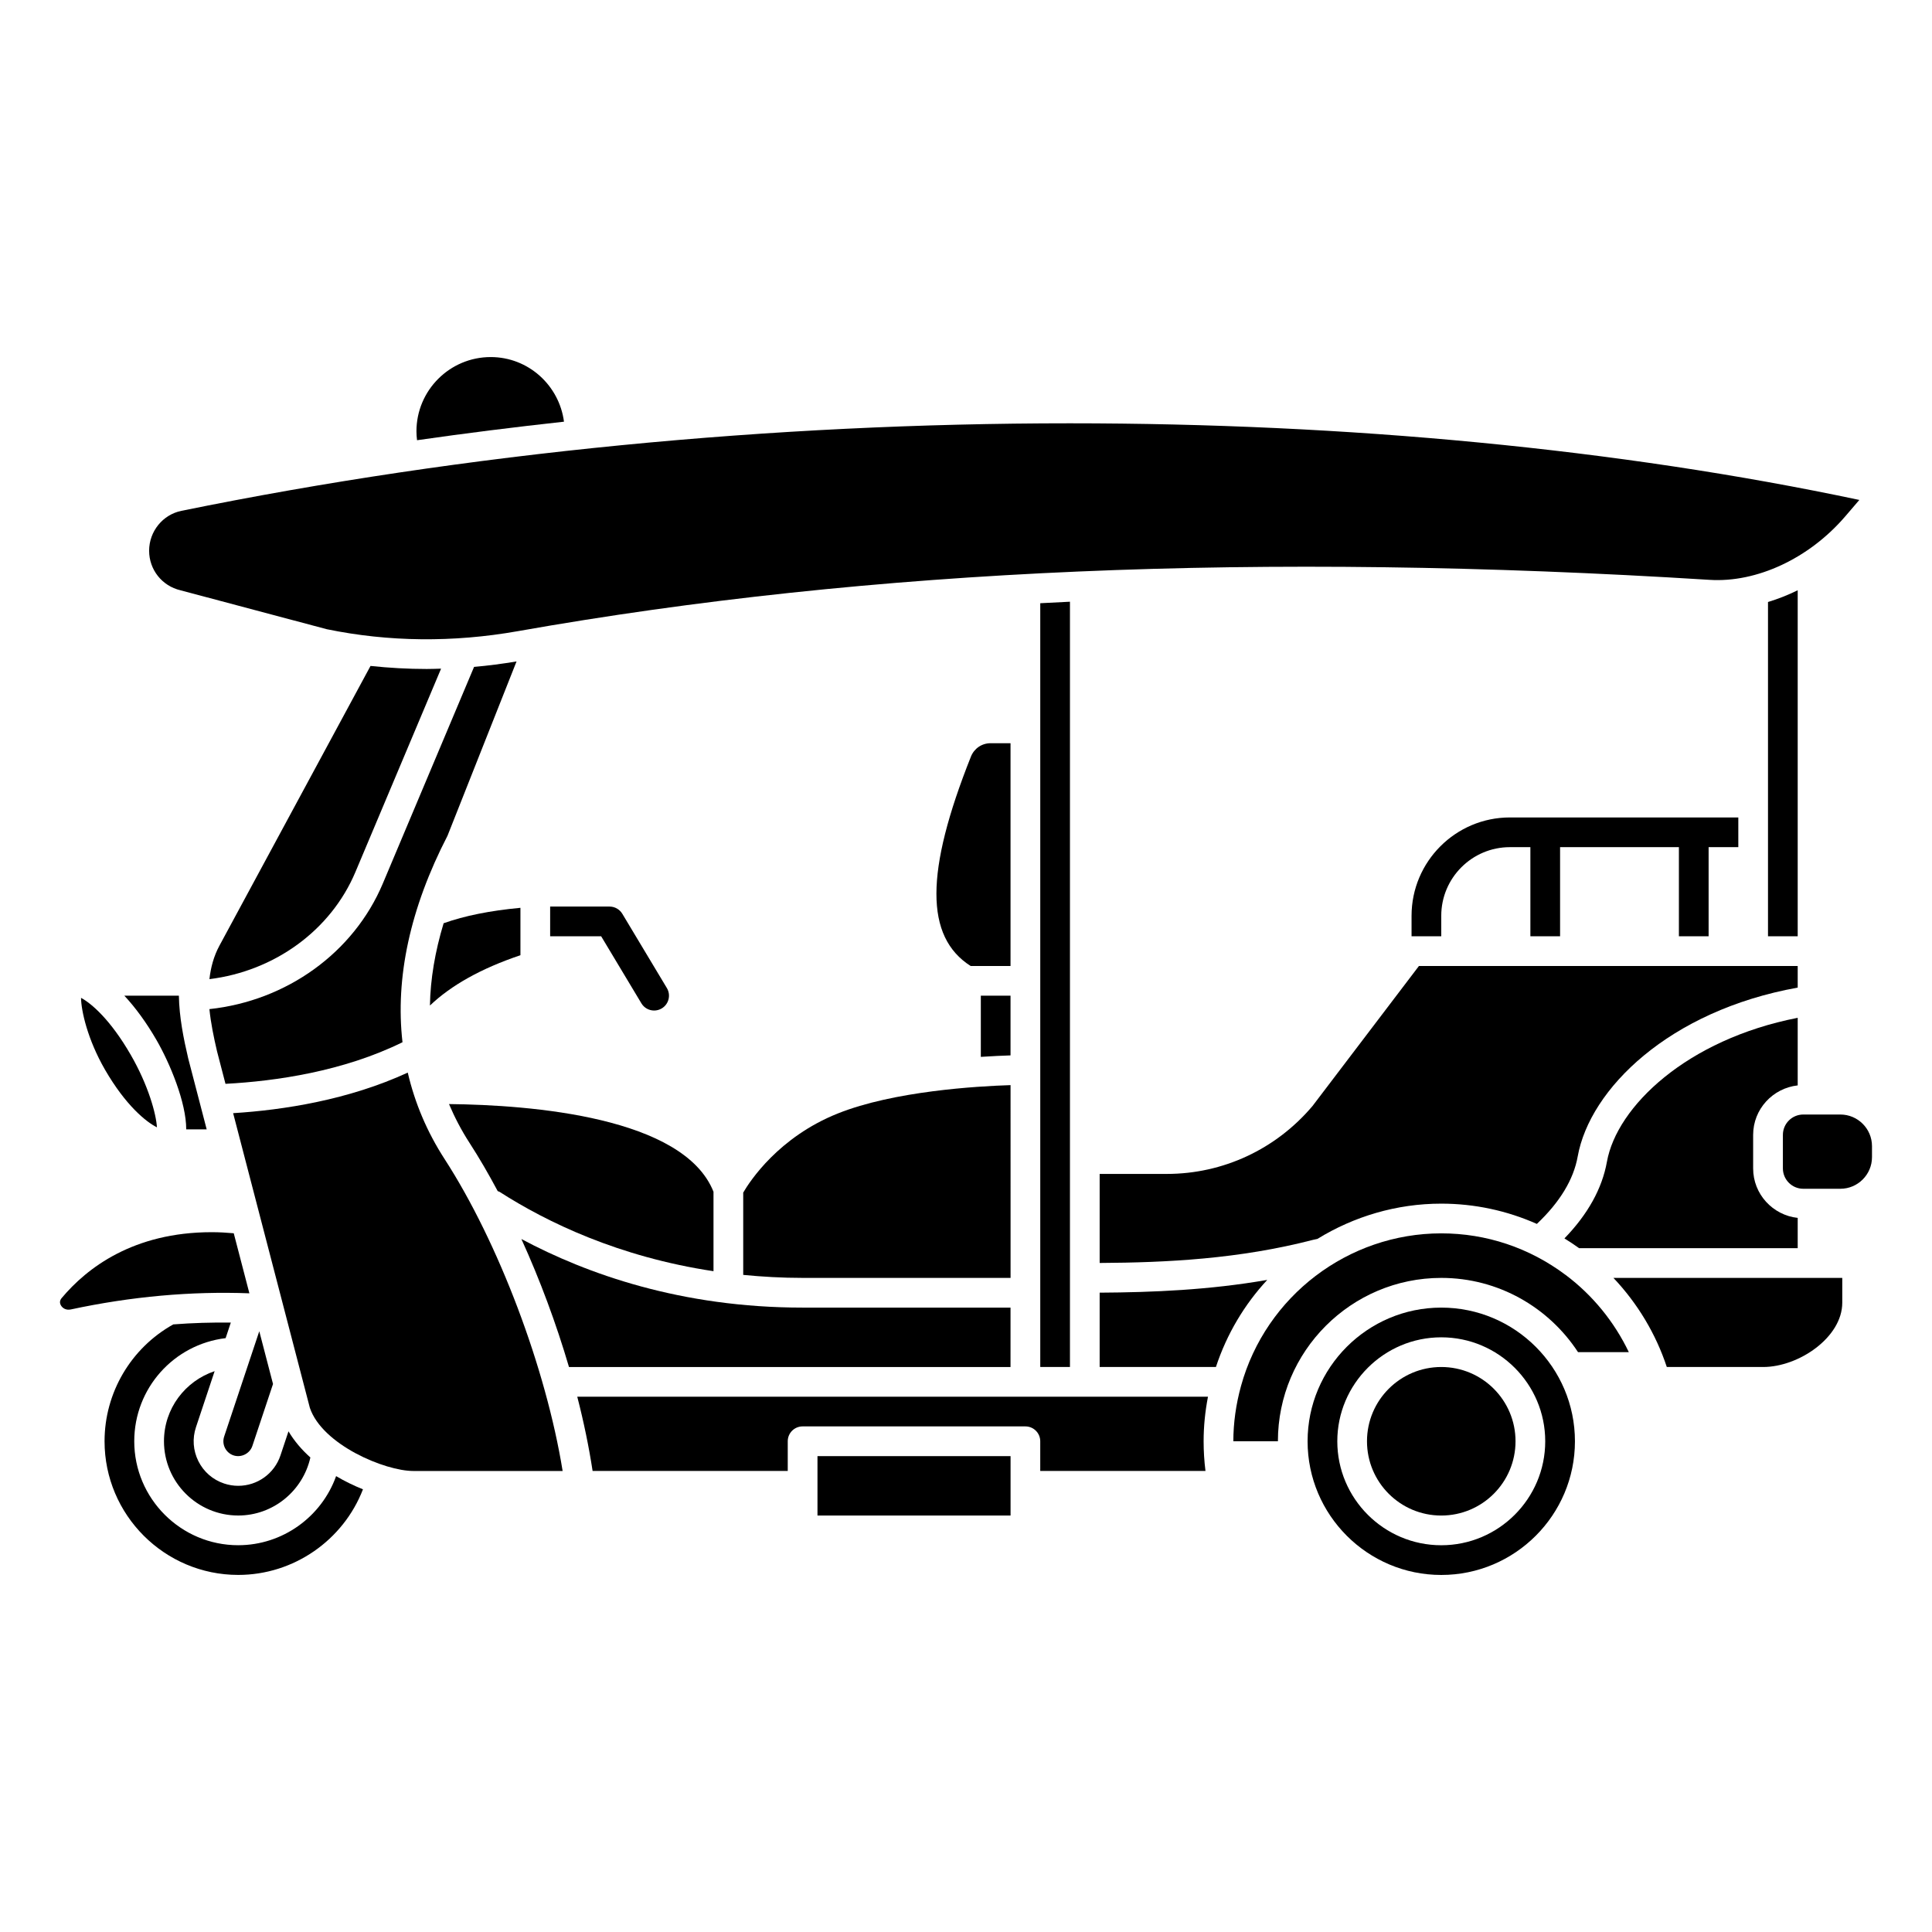
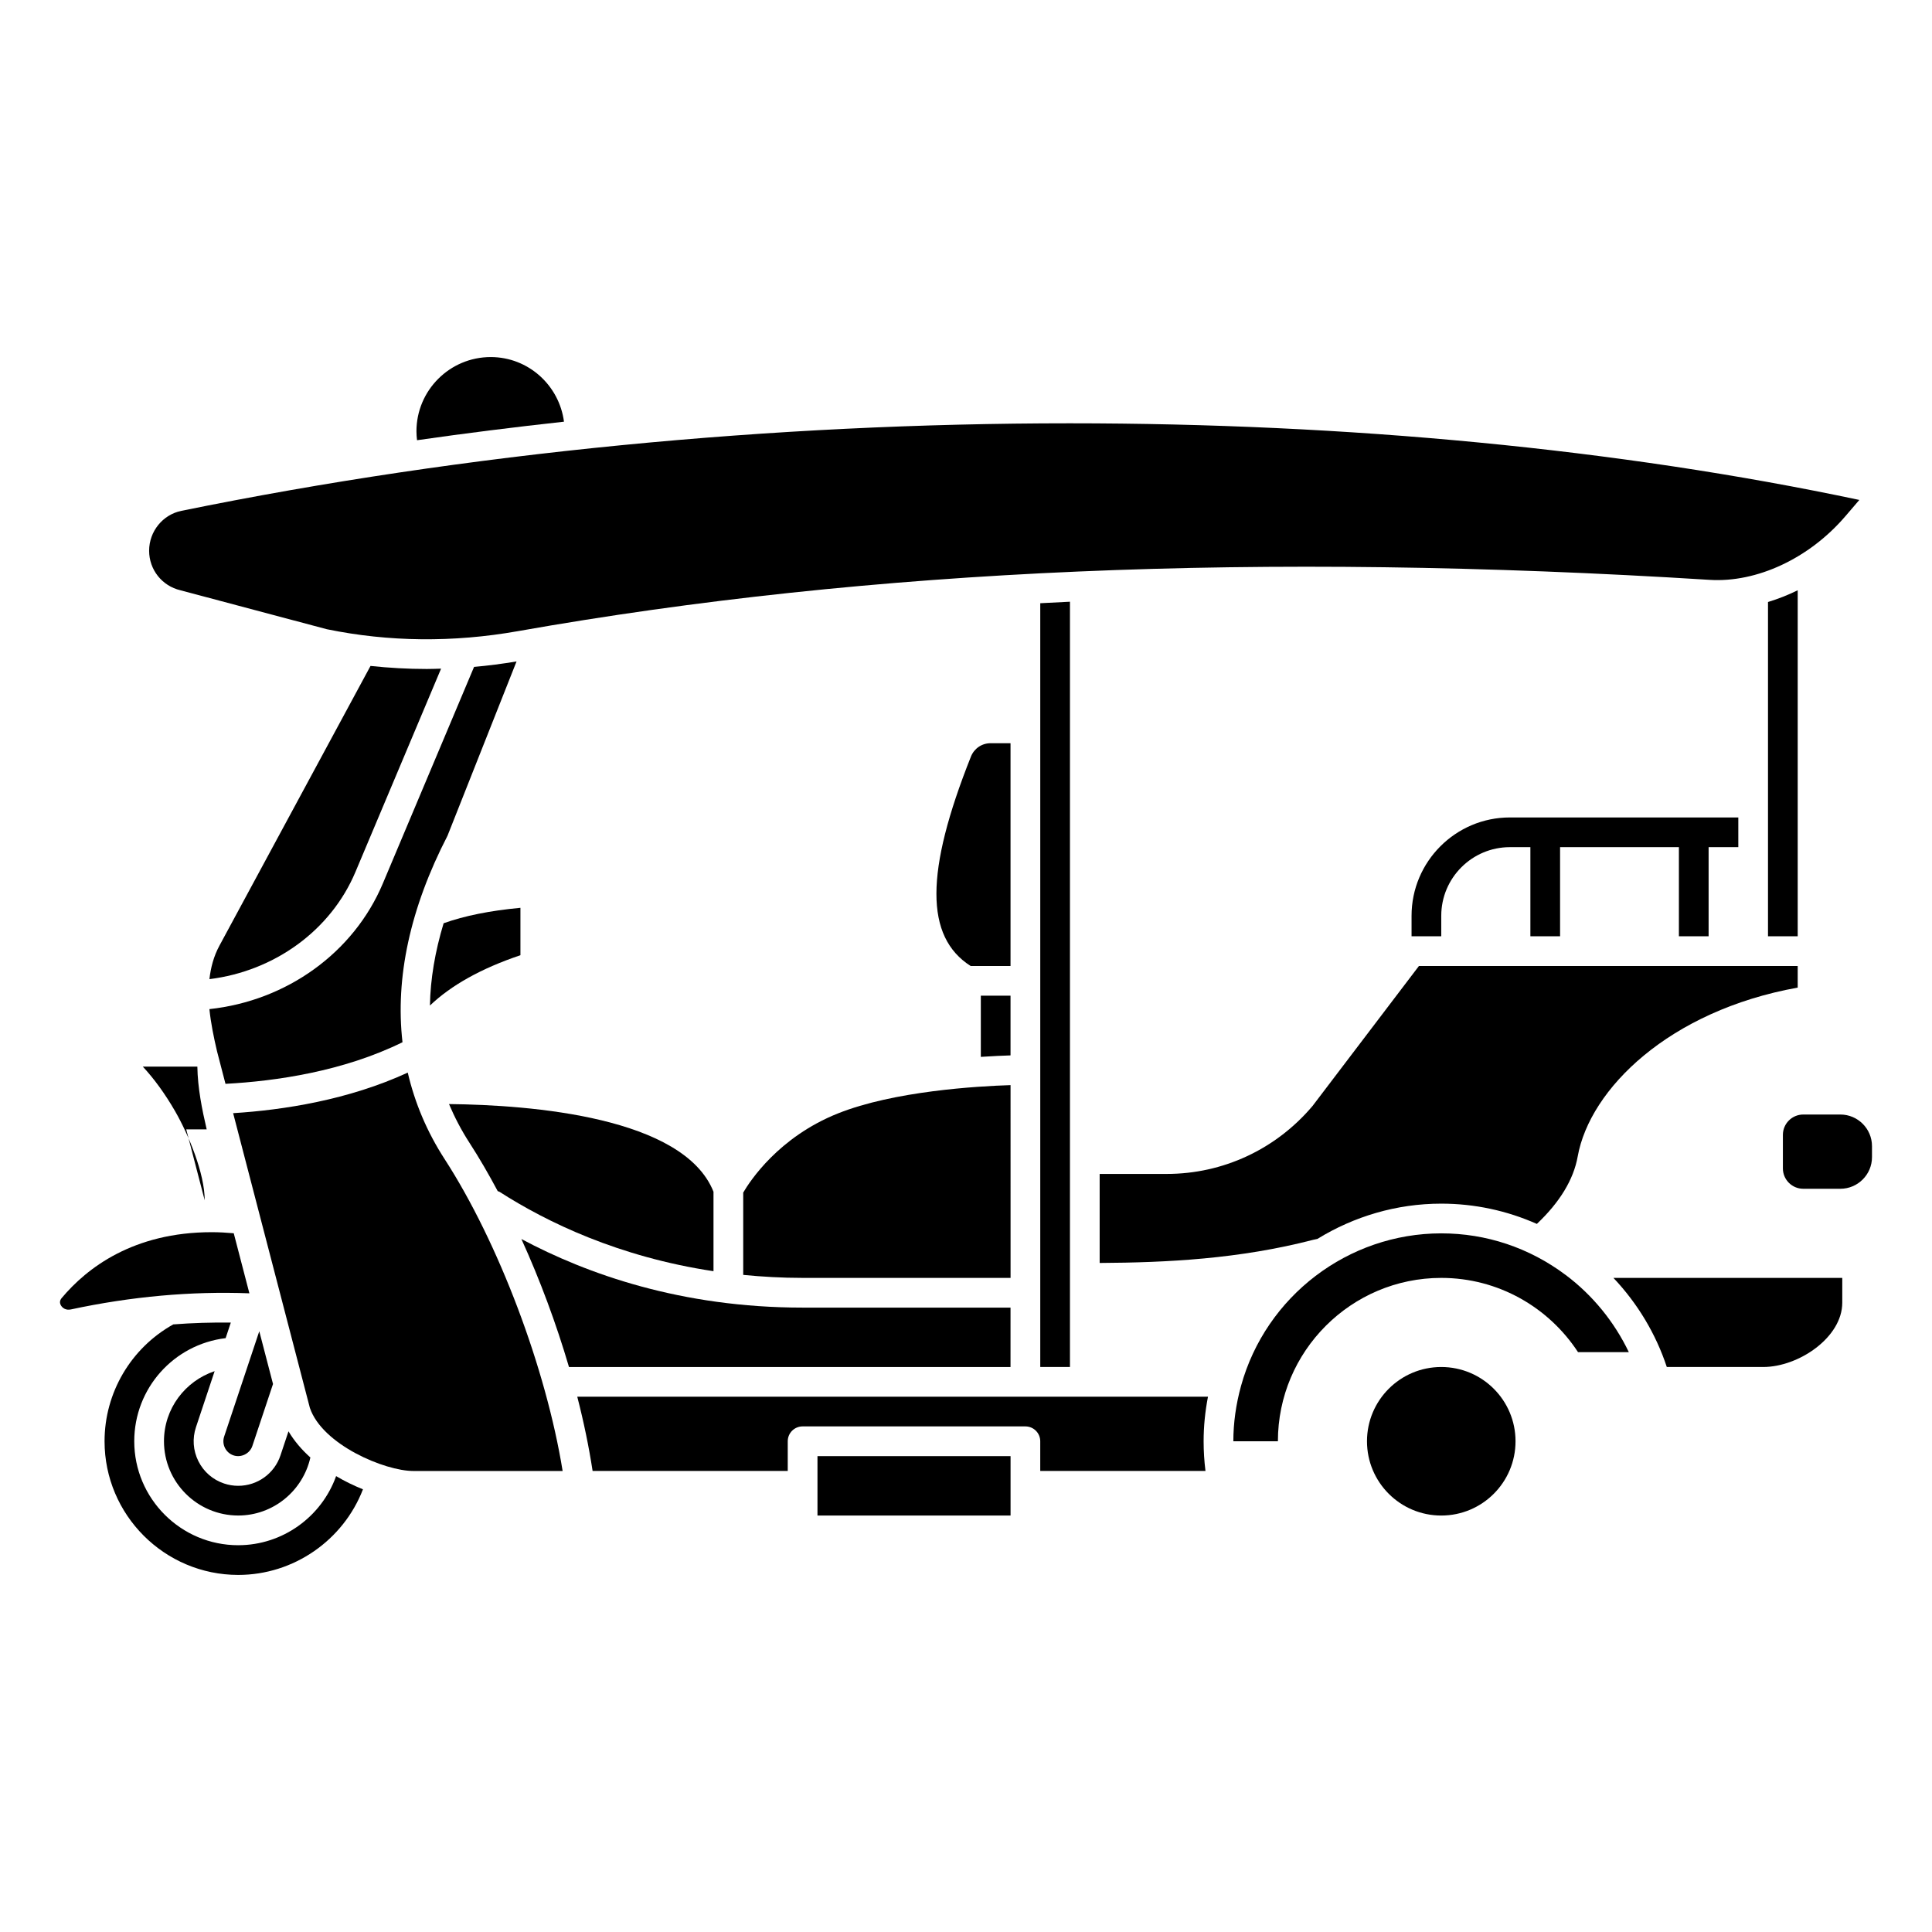
<svg xmlns="http://www.w3.org/2000/svg" fill="#000000" width="800px" height="800px" version="1.1" viewBox="144 144 512 512">
  <g>
    <path d="m596.8 392.12v-23.617h7.871v-7.871h-60.535c-14.367 0-26.059 11.691-26.059 26.062v5.426h7.871v-5.43c0-10.027 8.156-18.184 18.188-18.184h5.43v23.617h7.871v-23.617h31.488v23.617z" />
-     <path d="m317.35 411.8c0.688 0 1.391-0.18 2.023-0.562 1.867-1.117 2.469-3.535 1.352-5.398l-11.809-19.68c-0.715-1.184-1.996-1.91-3.379-1.91h-15.742v7.871h13.516l10.664 17.77c0.734 1.23 2.035 1.91 3.375 1.91z" />
    <path d="m340.96 460.05v21.809c5.039 0.496 10.27 0.797 15.746 0.797h55.105l-0.004-51.086c-8.918 0.285-30.941 1.578-45.773 7.512-15.695 6.269-23.293 17.914-25.074 20.969z" />
    <path d="m411.8 340.96h-5.297c-2.297 0-4.336 1.391-5.191 3.535-12.164 30.555-12.211 47.75-0.082 55.504l10.57 0.004z" />
    <path d="m260.89 321.2c-1.266 0.035-2.539 0.086-3.801 0.086-4.992 0-9.961-0.281-14.898-0.805l-40.035 74.121c-1.527 2.828-2.309 5.82-2.656 8.883 17.27-2.141 32.184-12.945 38.695-28.406z" />
    <path d="m280.89 319.29c-3.754 0.621-7.512 1.117-11.258 1.445l-24.18 57.406c-7.731 18.352-25.504 31.094-45.957 33.285 0.379 3.727 1.156 7.484 2.019 11.176l2.242 8.625c13.367-0.707 31.238-3.305 46.91-11.023-1.953-17.035 2.004-35.512 11.93-54.723z" />
-     <path d="m193.35 443.29h5.422l-4.894-18.801c-1.23-5.269-2.375-10.918-2.473-16.621h-14.453c2.934 3.148 5.844 7.117 8.512 11.738 3.559 6.16 7.894 16.551 7.887 23.684z" />
+     <path d="m193.35 443.29h5.422c-1.23-5.269-2.375-10.918-2.473-16.621h-14.453c2.934 3.148 5.844 7.117 8.512 11.738 3.559 6.16 7.894 16.551 7.887 23.684z" />
    <path d="m275.9 459.66c0.156 0.074 0.328 0.09 0.477 0.184 12.535 8.047 31.594 17.262 56.707 21.035v-21.055c-7.887-19.805-48.219-23.004-70.094-23.234 1.496 3.516 3.281 6.953 5.445 10.297 2.57 3.969 5.062 8.27 7.465 12.773z" />
    <path d="m281.92 384.58c-8.137 0.762-14.809 2.121-20.355 4.086-2.273 7.516-3.508 14.797-3.629 21.809 5.676-5.402 13.578-9.824 23.984-13.336z" />
    <path d="m191.82 300.43 38.789 10.32c16.352 3.363 33.449 3.555 50.621 0.516 93.746-16.582 197.05-21.031 315.81-13.602 12.508 0.801 26.41-5.66 35.992-16.848h0.004l3.707-4.328c-63.949-13.547-135.67-20.309-209.26-20.309-78.73 0-159.6 7.738-235.42 23.199-4.945 1.012-8.543 5.457-8.543 10.57 0 5.019 3.41 9.332 8.301 10.48z" />
-     <path d="m620.41 431.64v-17.91c-29.434 5.75-47.938 23.547-50.555 38.137-1.273 7.117-5.074 13.938-11.262 20.328 1.324 0.812 2.617 1.676 3.891 2.59h57.926v-8.023c-6.625-0.738-11.809-6.309-11.809-13.121v-8.879c0-6.816 5.184-12.383 11.809-13.121z" />
-     <path d="m185.59 442.75c-0.211-3.523-2.262-11.098-6.941-19.203-5.402-9.367-10.48-13.676-13.176-15.105 0.047 3.41 1.707 10.988 6.356 19.043 5.473 9.469 10.902 13.848 13.762 15.266z" />
    <path d="m293.46 255.75c-1.266-9.633-9.441-17.125-19.418-17.125-10.852 0-19.68 8.828-19.68 19.68 0 0.793 0.066 1.574 0.156 2.356 12.91-1.855 25.898-3.477 38.941-4.91z" />
    <path d="m620.41 400h-100.38l-28.195 37.098c-9.723 11.5-23.75 18.004-38.609 18.004h-17.805v23.598c17.863-0.105 36.973-1.051 56.621-6.144l1.086-0.234c9.664-5.941 20.941-9.344 32.82-9.344 8.84 0 17.406 1.855 25.336 5.371 6.07-5.742 9.73-11.746 10.824-17.879 3.211-17.891 24.215-38.613 58.301-44.746v-5.723z" />
    <path d="m411.8 407.87h-7.871v16.211c3.164-0.207 5.856-0.328 7.871-0.391z" />
    <path d="m620.41 300.43c-2.57 1.258-5.199 2.297-7.871 3.106v88.59h7.871z" />
    <path d="m427.55 506.27v-202.81c-2.637 0.117-5.25 0.266-7.871 0.398v202.41z" />
-     <path d="m525.95 490.53c-19.535 0-35.426 15.891-35.426 35.426s15.891 35.426 35.426 35.426c19.535 0 35.426-15.891 35.426-35.426s-15.891-35.426-35.426-35.426zm0 62.977c-15.188 0-27.551-12.363-27.551-27.551s12.363-27.551 27.551-27.551 27.551 12.363 27.551 27.551c0.004 15.188-12.359 27.551-27.551 27.551z" />
    <path d="m545.63 525.95c0 10.871-8.812 19.684-19.684 19.684-10.867 0-19.68-8.812-19.68-19.684 0-10.867 8.812-19.68 19.68-19.68 10.871 0 19.684 8.812 19.684 19.68" />
-     <path d="m435.42 486.57v19.699h30.812c2.883-8.75 7.566-16.574 13.602-23.078-15.375 2.672-30.285 3.297-44.414 3.379z" />
    <path d="m296.98 514.14c1.734 6.727 3.094 13.336 4.066 19.68h51.715v-7.871c0-2.176 1.758-3.938 3.938-3.938h59.039c2.176 0 3.938 1.758 3.938 3.938v7.871h43.789c-0.328-2.613-0.492-5.246-0.492-7.875 0-3.906 0.391-7.859 1.156-11.809z" />
    <path d="m558.92 481.88c-0.004-0.004-0.008-0.004-0.012-0.004-9.621-7.211-21.02-11.023-32.957-11.023-24.664 0-46.48 16.617-53.059 40.41-1.355 4.906-2.043 9.852-2.043 14.691h11.809c0-23.871 19.426-43.297 43.297-43.297 15.16 0 28.504 7.848 36.242 19.68h13.461c-3.828-8.004-9.57-15.082-16.738-20.457z" />
    <path d="m631.71 439.36h-9.828c-2.981 0-5.398 2.422-5.398 5.398v8.879c0 2.981 2.422 5.398 5.398 5.398h9.828c4.625 0 8.387-3.762 8.387-8.387v-2.906c0-4.621-3.762-8.383-8.387-8.383z" />
    <path d="m585.72 506.27h25.527c9.438 0 20.973-7.859 20.973-17.035v-6.578h-60.645c6.375 6.731 11.242 14.824 14.145 23.613z" />
    <path d="m200.88 507.37c-7.82 2.625-13.426 9.922-13.426 18.578 0 10.852 8.828 19.68 19.68 19.68 9.246 0 17.129-6.516 19.121-15.379-2.328-2.082-4.309-4.41-5.801-6.934l-2.121 6.363c-1.605 4.832-6.113 8.078-11.203 8.078-1.27 0-2.531-0.203-3.738-0.609-2.988-0.996-5.41-3.102-6.82-5.922-1.41-2.82-1.637-6.023-0.637-9.012z" />
    <path d="m360.64 529.89h51.168v15.742h-51.168z" />
    <path d="m203.4 524.71c-0.684 2.059 0.43 4.293 2.492 4.984 2.051 0.672 4.309-0.484 4.984-2.492l5.477-16.43-3.641-13.98z" />
    <path d="m210.09 486.74-4.144-15.914c-1.918-0.168-3.856-0.285-5.832-0.285-20.781 0-33.098 9.492-39.77 17.457-0.527 0.629-0.582 1.297-0.172 1.984 0.41 0.68 1.309 1.305 2.613 1.031 16.035-3.441 31.922-4.856 47.305-4.273z" />
    <path d="m207.13 553.5c-15.188 0-27.551-12.363-27.551-27.551 0-14.051 10.488-25.676 24.215-27.328l1.375-4.125c-5.035-0.055-10.121 0.09-15.25 0.484-11.23 6.258-18.211 18.117-18.211 30.965 0 19.535 15.891 35.426 35.426 35.426 14.703 0 27.844-9.184 33.055-22.688-2.402-0.961-4.805-2.125-7.117-3.496-3.84 10.746-14.133 18.312-25.941 18.312z" />
    <path d="m252.06 428.25c-15.672 7.231-32.918 9.918-46.277 10.75l20.332 78.09c3.277 9.727 19.785 16.738 27.449 16.738h39.539c-4.402-27.188-16.945-60.512-31.277-82.66-4.668-7.215-7.898-14.887-9.766-22.918z" />
    <path d="m411.8 490.53h-55.102c-32.121 0-57.148-8.898-74.523-18.176 4.93 10.824 9.23 22.414 12.613 33.922l117.01-0.004z" />
  </g>
</svg>